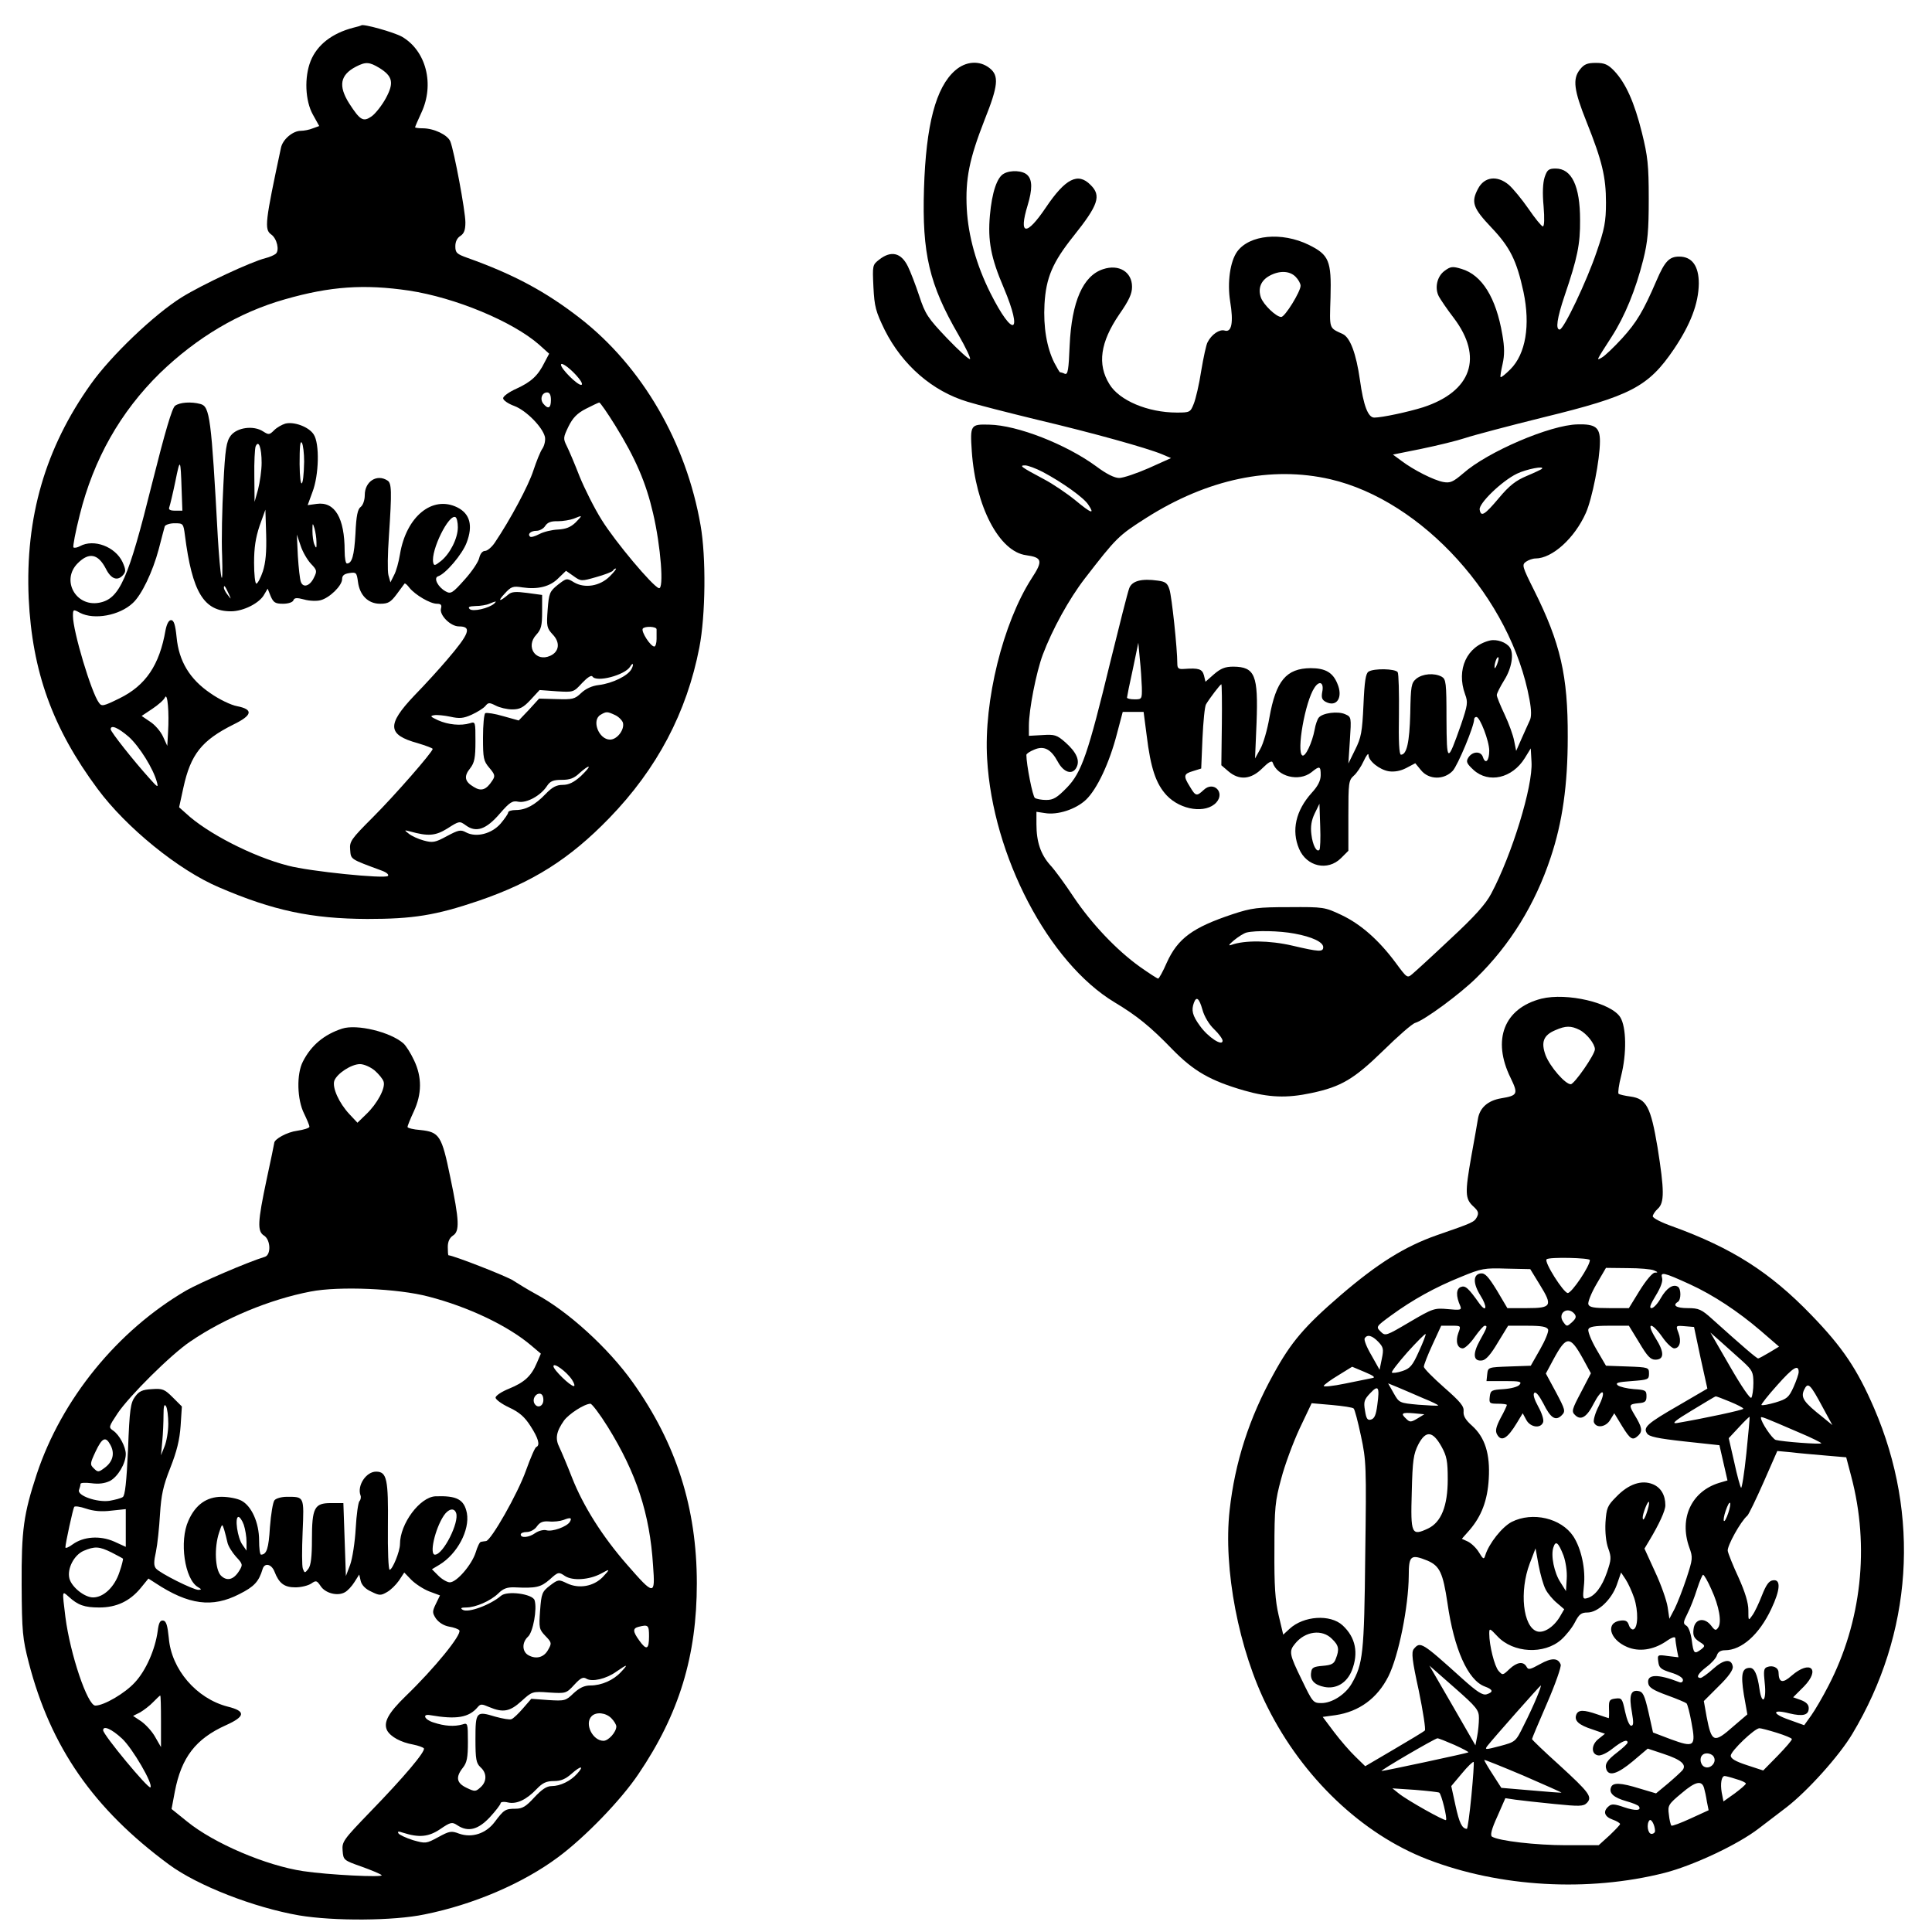
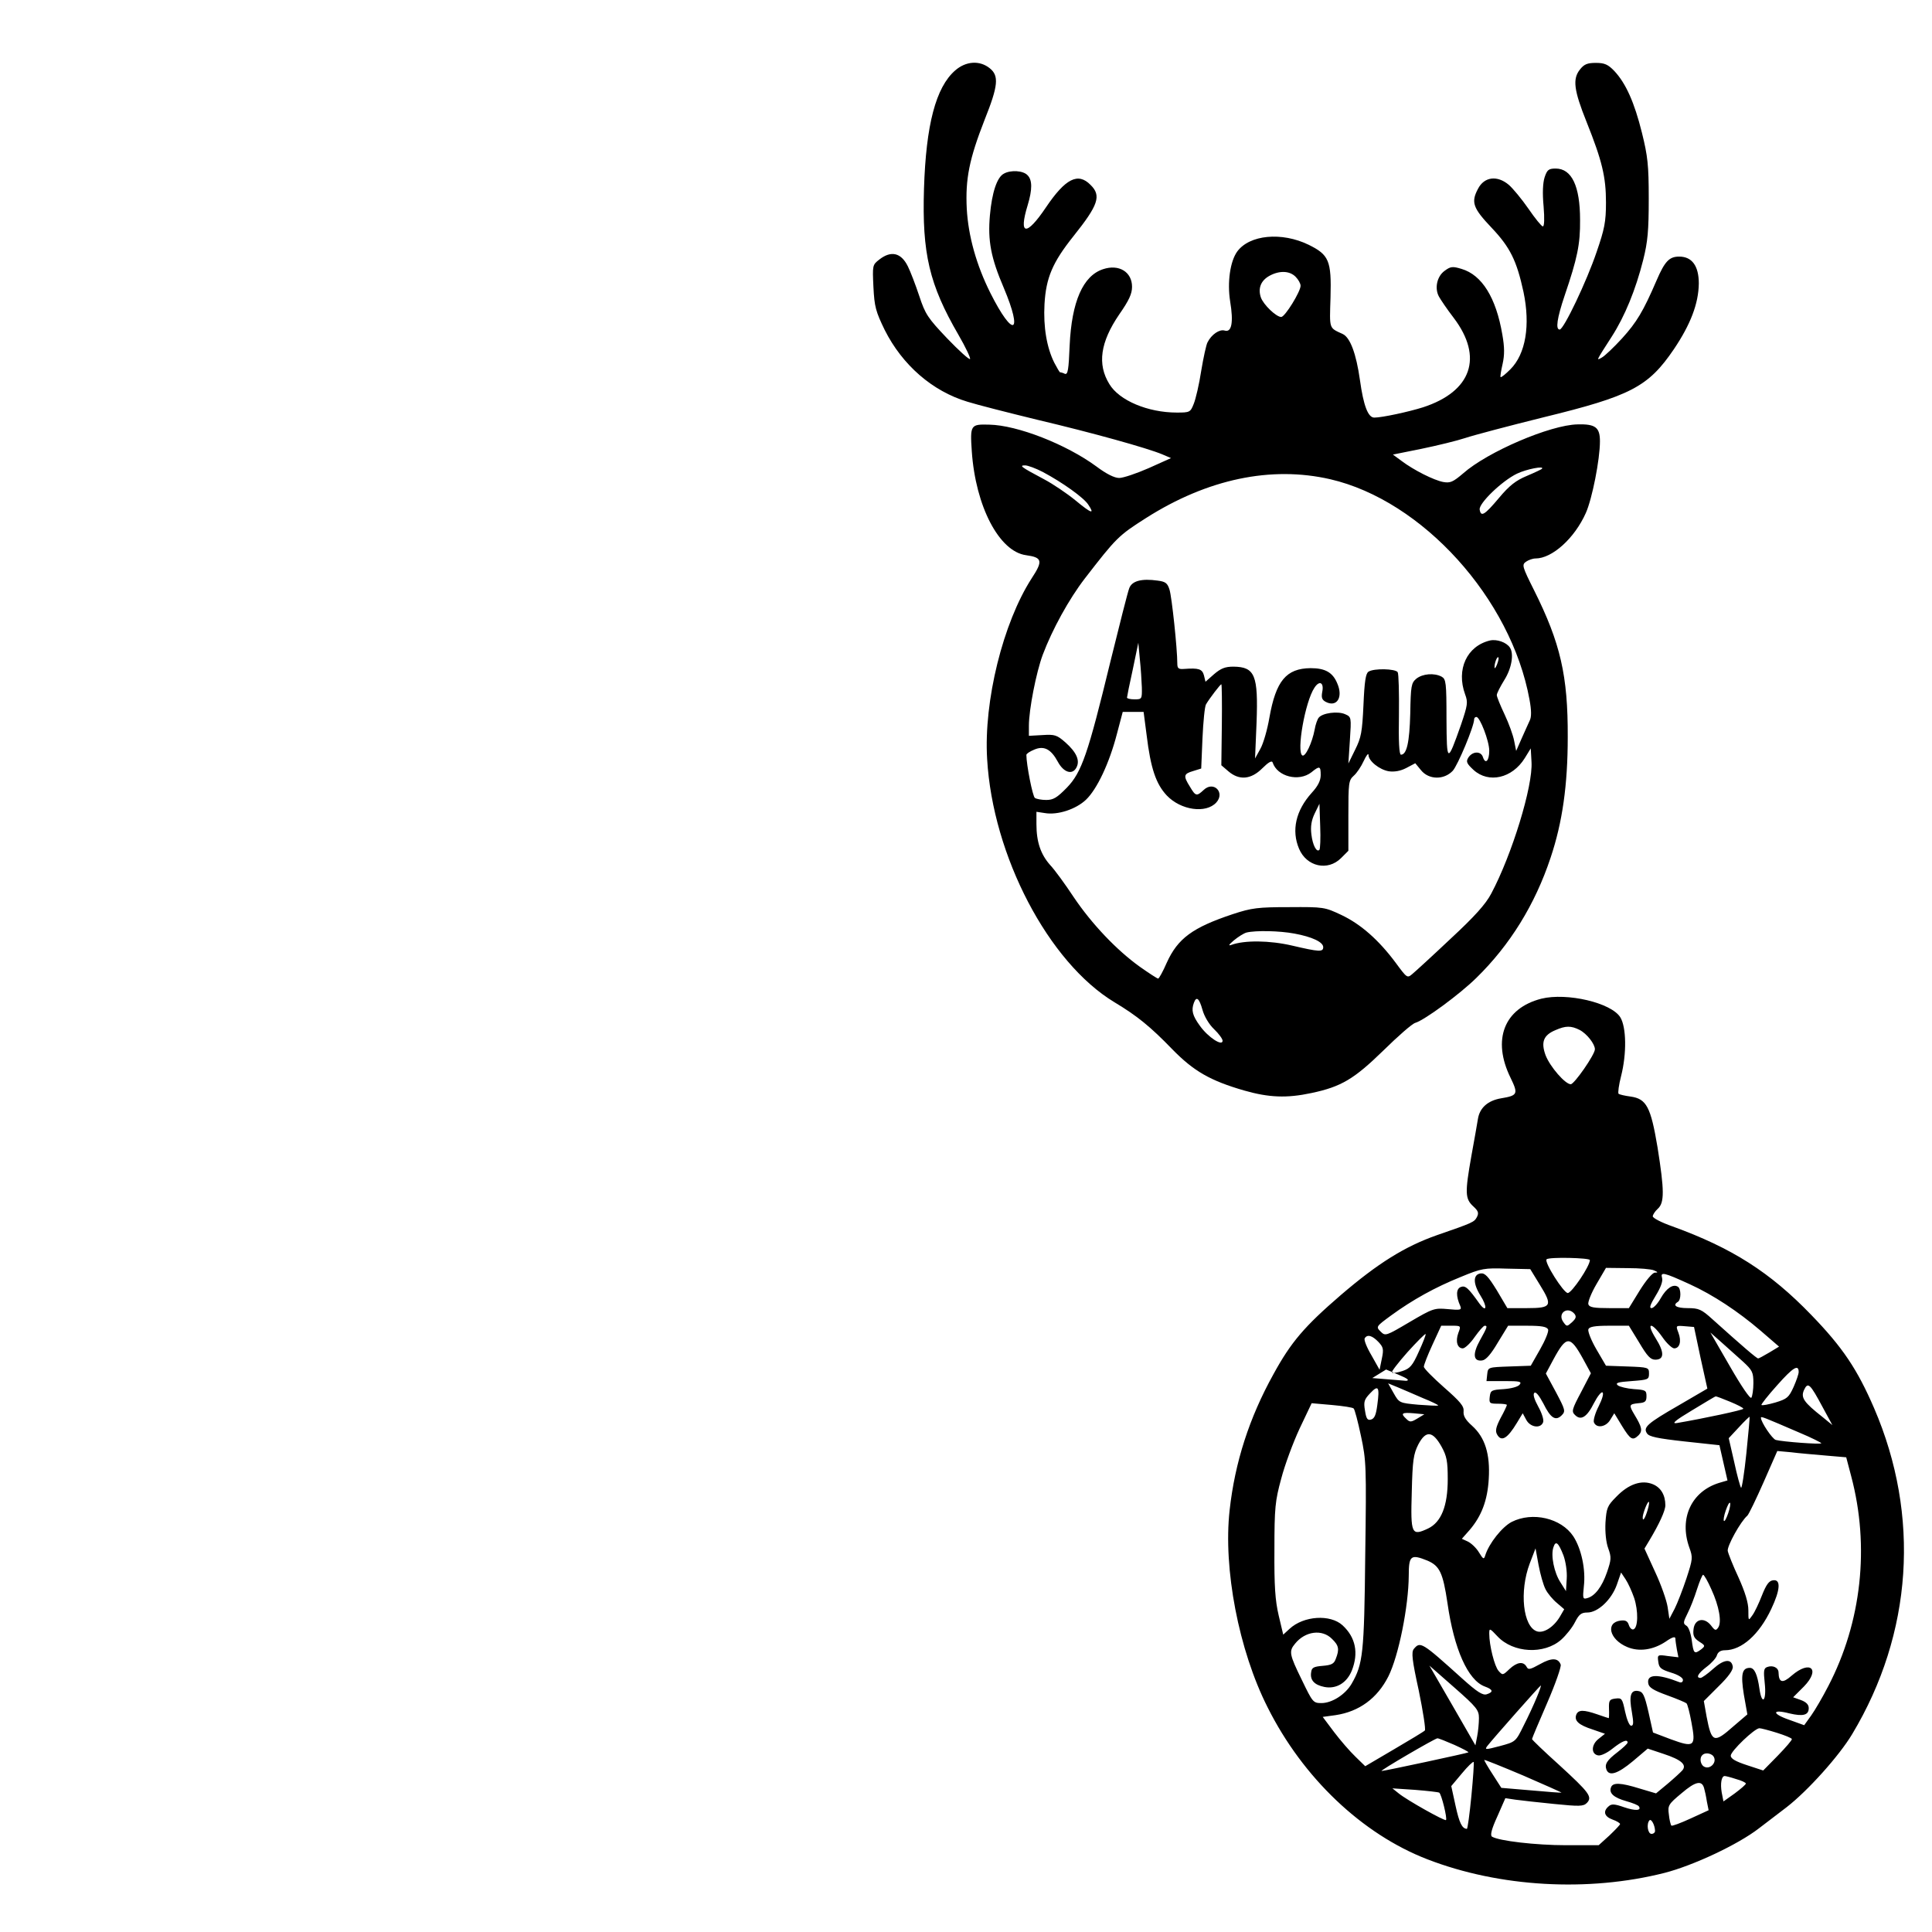
<svg xmlns="http://www.w3.org/2000/svg" version="1.0" width="203.2mm" height="203.2mm" viewBox="0 0 768 768" preserveAspectRatio="xMidYMid meet">
  <g transform="translate(0,768) scale(0.1,-0.1)" fill="#000000" stroke="none">
-     <path d="M1405 7570 c-85 -22 -144 -68 -170 -132 -26 -65 -22 -159 9 -214 l25 -45 -25 -9 c-14 -6 -36 -10 -48 -10 -32 0 -72 -34 -79 -67 -63 -295 -67 -325 -39 -345 23 -16 34 -64 18 -77 -6 -5 -24 -13 -40 -17 -57 -14 -252 -105 -334 -156 -109 -68 -281 -232 -361 -345 -181 -254 -261 -529 -247 -851 14 -292 95 -517 274 -758 114 -154 322 -323 482 -391 216 -93 368 -125 590 -126 181 0 271 14 442 72 216 74 362 166 520 329 190 196 308 420 358 678 25 129 27 360 5 485 -57 330 -232 631 -478 823 -136 106 -264 175 -449 241 -42 15 -48 20 -48 46 0 18 7 33 20 41 15 10 20 24 20 54 0 45 -45 285 -60 322 -11 26 -65 52 -110 52 -16 0 -30 2 -30 4 0 2 11 28 25 58 53 113 19 246 -77 302 -32 18 -157 53 -162 45 -1 -1 -14 -5 -31 -9z m103 -160 c53 -33 59 -59 26 -120 -15 -28 -41 -61 -56 -72 -34 -24 -46 -17 -90 51 -44 70 -36 113 27 146 39 20 53 19 93 -5z m117 -885 c185 -28 413 -123 518 -215 l40 -36 -18 -34 c-26 -53 -53 -78 -112 -105 -29 -13 -53 -30 -53 -38 0 -8 20 -22 45 -31 47 -18 111 -83 121 -122 3 -12 -1 -33 -9 -46 -9 -12 -25 -53 -37 -89 -19 -59 -91 -194 -153 -286 -12 -18 -30 -33 -39 -33 -10 0 -19 -11 -23 -28 -3 -15 -29 -54 -58 -86 -48 -54 -55 -58 -75 -47 -30 16 -50 53 -31 60 30 9 97 88 114 134 26 68 13 115 -37 140 -99 49 -203 -36 -228 -186 -5 -31 -15 -68 -24 -84 l-14 -28 -8 29 c-4 16 -3 85 2 155 12 179 11 211 -6 221 -42 27 -90 -4 -90 -58 0 -20 -7 -40 -16 -47 -12 -8 -18 -35 -21 -106 -5 -89 -14 -119 -34 -119 -5 0 -9 22 -9 50 0 131 -39 197 -111 187 l-36 -5 19 52 c26 67 29 193 5 229 -19 30 -78 52 -113 43 -13 -4 -33 -15 -44 -26 -19 -19 -22 -19 -44 -5 -38 25 -104 16 -129 -17 -17 -23 -22 -51 -29 -195 -5 -92 -8 -220 -5 -283 2 -63 1 -100 -3 -83 -4 18 -10 88 -14 155 -26 479 -32 522 -69 532 -37 10 -82 7 -101 -7 -12 -9 -39 -100 -92 -311 -94 -378 -128 -457 -210 -472 -93 -17 -152 90 -85 157 45 45 81 38 112 -22 21 -42 47 -50 69 -24 11 13 10 22 -3 51 -29 61 -114 93 -169 63 -11 -6 -22 -8 -26 -5 -3 4 8 62 25 129 55 221 161 409 319 564 146 141 313 241 496 293 181 52 316 61 493 35z m676 -349 c12 -15 16 -26 9 -26 -16 0 -80 64 -80 80 0 14 43 -19 71 -54z m-111 -86 c0 -33 -11 -38 -30 -15 -15 18 -6 45 15 45 10 0 15 -10 15 -30z m256 -102 c81 -131 122 -227 150 -348 31 -132 44 -305 23 -298 -25 8 -173 184 -227 271 -29 46 -68 124 -88 173 -19 49 -42 103 -51 121 -15 30 -14 34 7 78 17 34 34 52 69 70 25 13 49 24 53 25 4 0 33 -42 64 -92z m-1237 -143 c-2 -109 -17 -118 -18 -10 0 68 2 95 9 85 5 -8 9 -42 9 -75z m-169 -5 c0 -30 -7 -77 -14 -105 l-14 -50 -1 102 c-1 56 2 109 5 118 12 29 24 -5 24 -65z m-318 -107 l3 -83 -28 0 c-21 0 -28 4 -24 14 3 8 14 54 24 102 19 95 21 93 25 -33z m323 -324 c-9 -27 -21 -49 -26 -49 -5 0 -9 37 -9 83 0 60 6 99 22 147 l23 64 3 -98 c2 -71 -2 -112 -13 -147z m775 175 c0 -44 -31 -105 -67 -134 -24 -19 -28 -20 -31 -6 -10 48 63 196 89 180 5 -3 9 -21 9 -40z m468 19 c-20 -19 -38 -26 -70 -28 -24 -1 -57 -9 -74 -18 -17 -9 -34 -14 -37 -10 -11 10 3 23 26 23 12 0 28 9 34 19 9 14 23 20 50 19 21 0 49 5 63 10 37 15 37 15 8 -15z m-1553 -50 c29 -227 75 -303 183 -303 50 0 115 33 133 68 l13 22 12 -30 c11 -25 18 -30 49 -30 21 0 38 6 41 13 4 11 13 12 43 4 20 -6 50 -7 65 -3 36 9 86 58 86 84 0 14 8 21 29 24 27 4 29 2 34 -35 7 -54 41 -87 88 -87 32 0 42 6 66 38 15 20 29 39 31 42 2 3 11 -5 20 -17 23 -28 82 -63 109 -63 16 0 20 -5 16 -19 -7 -26 38 -71 71 -71 53 0 43 -28 -48 -134 -28 -33 -86 -97 -130 -142 -109 -115 -106 -155 14 -188 33 -10 60 -20 60 -23 0 -12 -150 -184 -238 -272 -87 -87 -93 -96 -90 -129 3 -39 -1 -36 126 -83 19 -7 29 -16 24 -21 -12 -12 -311 18 -397 41 -141 36 -323 130 -406 208 l-27 24 17 78 c29 133 73 188 199 251 76 37 80 60 14 73 -23 4 -71 27 -105 51 -83 56 -126 128 -135 223 -5 50 -11 68 -22 68 -9 0 -17 -15 -22 -40 -24 -139 -79 -220 -183 -271 -65 -32 -71 -33 -82 -17 -30 40 -103 284 -103 344 0 27 1 28 28 13 56 -29 157 -11 210 39 35 32 79 124 103 214 11 43 22 84 24 91 3 6 20 12 39 12 34 0 35 -1 41 -47z m523 -28 c1 -25 -1 -27 -8 -10 -5 11 -8 36 -8 55 0 32 1 33 8 10 4 -14 8 -38 8 -55z m-22 -86 c24 -25 25 -29 12 -55 -16 -34 -43 -42 -52 -17 -4 10 -9 56 -12 103 l-4 85 15 -44 c8 -25 27 -57 41 -72z m1188 -50 c-39 -39 -99 -49 -142 -24 -29 18 -30 17 -65 -10 -32 -26 -35 -33 -40 -99 -5 -66 -3 -73 20 -98 31 -32 26 -69 -10 -85 -58 -26 -99 37 -55 84 19 21 23 35 23 91 l0 67 -59 8 c-45 6 -62 5 -75 -6 -35 -30 -45 -29 -16 2 27 30 34 32 72 26 61 -9 110 3 143 37 l30 29 30 -21 c29 -21 31 -21 90 -4 33 9 63 21 66 25 3 5 8 9 12 9 4 0 -7 -14 -24 -31z m-1515 -69 c11 -24 11 -24 -3 -6 -9 11 -16 24 -16 30 0 12 5 7 19 -24z m1056 -39 c-21 -19 -86 -34 -98 -22 -8 8 -2 11 24 12 18 0 43 4 54 9 27 11 31 12 20 1z m645 -103 c0 -5 0 -21 0 -38 0 -16 -4 -30 -9 -30 -15 0 -53 59 -46 71 8 11 56 9 55 -3z m-100 -158 c-14 -26 -74 -56 -129 -63 -28 -3 -53 -15 -71 -32 -25 -24 -34 -26 -97 -24 l-70 2 -40 -44 -41 -43 -61 17 c-34 10 -66 15 -72 12 -5 -4 -9 -47 -9 -97 0 -82 2 -93 25 -120 23 -27 24 -33 12 -51 -24 -37 -44 -44 -74 -25 -36 21 -40 42 -14 74 17 22 21 41 21 107 0 78 0 79 -22 72 -36 -11 -87 -6 -127 12 -30 14 -33 17 -15 20 11 2 40 -1 64 -6 36 -8 52 -7 85 8 22 10 46 25 54 34 12 15 16 15 42 2 15 -8 45 -15 65 -15 30 0 44 7 73 38 l36 39 68 -5 c67 -4 67 -4 101 33 21 22 36 32 41 26 15 -25 129 5 150 39 11 19 16 10 5 -10z m-1842 -252 l-3 -53 -17 37 c-9 20 -32 47 -51 59 l-34 23 42 28 c24 16 47 36 51 46 10 20 17 -59 12 -140z m1776 70 c14 -6 28 -20 32 -30 8 -27 -22 -68 -51 -68 -45 0 -75 78 -37 99 22 13 26 13 56 -1z m-1932 -87 c42 -38 98 -127 112 -181 6 -22 2 -20 -29 15 -65 72 -155 186 -155 196 0 19 29 7 72 -30z m1796 -157 c-27 -24 -47 -34 -71 -34 -25 0 -42 -9 -68 -36 -42 -44 -79 -64 -119 -64 -16 0 -30 -4 -30 -10 0 -5 -14 -25 -30 -44 -36 -41 -97 -56 -137 -35 -22 12 -30 10 -77 -15 -46 -25 -56 -27 -92 -17 -22 6 -48 18 -59 27 -19 15 -19 15 5 9 72 -20 101 -18 149 12 47 30 48 30 73 12 41 -30 81 -16 135 47 40 46 50 52 74 47 33 -6 88 24 113 62 13 20 25 25 59 25 33 0 49 6 72 28 17 15 32 26 35 24 3 -2 -12 -19 -32 -38z" />
    <path d="M3797 7400 c-77 -67 -116 -216 -124 -470 -8 -258 21 -381 137 -581 29 -50 49 -93 46 -96 -3 -4 -44 33 -91 82 -77 81 -87 96 -111 169 -15 45 -35 97 -45 117 -27 55 -67 64 -114 27 -27 -21 -27 -23 -23 -109 4 -78 9 -97 45 -171 70 -139 189 -243 329 -285 38 -12 164 -44 279 -72 220 -52 435 -112 495 -137 l35 -15 -89 -40 c-48 -21 -101 -39 -117 -39 -19 0 -51 16 -91 46 -120 88 -314 164 -426 166 -74 2 -76 -1 -69 -106 15 -219 109 -399 216 -413 64 -9 68 -22 22 -92 -114 -177 -191 -488 -177 -718 22 -385 244 -809 506 -967 90 -54 143 -97 230 -187 85 -87 151 -125 286 -164 98 -28 169 -31 267 -10 119 25 170 56 286 169 58 57 115 107 127 110 37 11 177 114 243 179 133 130 233 291 295 478 47 140 68 289 68 479 1 244 -29 374 -134 584 -47 94 -49 101 -32 113 10 7 27 13 38 13 66 0 155 80 200 181 25 56 56 212 56 285 0 55 -18 69 -89 67 -108 -2 -358 -109 -455 -195 -40 -34 -51 -39 -79 -34 -37 7 -117 47 -166 84 l-34 25 114 23 c63 13 141 32 174 43 33 11 173 48 310 82 348 85 417 121 519 271 66 98 98 181 99 261 0 70 -27 107 -78 107 -39 0 -57 -18 -90 -95 -53 -123 -79 -166 -137 -230 -33 -36 -69 -70 -80 -76 -23 -13 -26 -18 39 83 52 81 95 186 125 305 18 72 22 116 22 243 0 134 -4 169 -27 262 -30 121 -64 197 -110 246 -25 26 -39 32 -73 32 -34 0 -47 -5 -64 -27 -29 -37 -24 -81 27 -208 62 -155 77 -219 77 -320 0 -77 -6 -106 -37 -196 -39 -116 -131 -309 -147 -309 -17 0 -11 44 20 136 50 147 62 203 61 300 0 134 -33 204 -97 204 -28 0 -34 -5 -44 -35 -7 -22 -9 -63 -4 -115 4 -49 3 -80 -3 -80 -5 0 -31 32 -57 70 -27 39 -62 81 -78 95 -46 39 -98 33 -123 -16 -28 -53 -20 -76 54 -154 74 -78 100 -131 127 -255 28 -133 9 -247 -52 -308 -19 -19 -36 -33 -39 -31 -2 2 2 26 8 52 8 36 8 66 -1 117 -25 147 -81 237 -162 261 -36 11 -44 10 -68 -8 -30 -22 -40 -69 -22 -102 6 -11 32 -50 59 -85 118 -156 71 -292 -122 -355 -57 -18 -163 -41 -194 -41 -25 0 -43 48 -57 149 -15 106 -39 169 -68 183 -56 26 -53 17 -49 146 4 146 -6 169 -87 209 -107 52 -235 40 -284 -27 -28 -39 -40 -122 -28 -198 14 -84 6 -125 -22 -116 -20 6 -52 -15 -68 -47 -5 -9 -16 -59 -25 -113 -8 -53 -22 -113 -30 -132 -13 -33 -16 -34 -67 -34 -115 0 -229 48 -268 113 -49 79 -36 167 39 277 39 56 51 82 51 110 0 59 -52 91 -115 70 -80 -26 -125 -129 -133 -303 -4 -97 -7 -117 -19 -113 -8 4 -16 6 -19 6 -2 0 -12 17 -23 38 -30 60 -44 142 -39 233 6 105 32 166 115 270 99 124 112 161 68 204 -50 51 -100 25 -177 -89 -78 -116 -110 -113 -73 8 19 63 19 101 -1 120 -17 18 -66 21 -93 6 -28 -14 -48 -76 -56 -166 -9 -101 4 -169 55 -288 78 -185 38 -202 -53 -21 -56 112 -88 227 -94 335 -6 119 10 198 71 354 54 135 58 175 20 205 -40 32 -95 28 -137 -9z m1353 -820 c11 -11 20 -27 20 -36 0 -23 -62 -124 -77 -124 -20 0 -71 49 -81 78 -12 36 0 67 35 86 39 21 79 20 103 -4z m-1005 -776 c79 -42 164 -103 181 -130 27 -40 13 -36 -51 17 -33 27 -89 65 -125 84 -92 49 -100 55 -75 55 11 0 43 -12 70 -26z m1984 12 c-2 -2 -29 -15 -60 -28 -43 -18 -69 -38 -110 -87 -58 -69 -72 -77 -77 -47 -5 24 88 114 148 143 37 18 113 33 99 19z m-841 -41 c367 -85 719 -475 792 -876 8 -43 8 -69 1 -83 -5 -12 -20 -43 -32 -71 l-22 -50 -8 40 c-4 22 -21 69 -38 105 -17 36 -31 70 -31 77 0 7 14 34 30 60 29 46 39 104 22 129 -14 21 -52 34 -79 28 -92 -22 -135 -115 -99 -214 12 -32 10 -43 -16 -120 -55 -156 -57 -155 -58 22 0 145 -2 158 -19 168 -30 16 -76 12 -101 -8 -20 -17 -22 -28 -24 -138 -3 -115 -14 -164 -37 -164 -7 0 -10 53 -8 158 1 87 -1 164 -5 170 -9 14 -95 16 -116 2 -11 -7 -16 -38 -20 -132 -5 -108 -9 -130 -33 -178 l-27 -55 6 92 c6 92 6 93 -19 104 -29 13 -90 5 -105 -14 -5 -6 -13 -28 -16 -47 -10 -53 -37 -110 -49 -103 -24 14 11 214 48 269 20 31 39 21 31 -17 -4 -22 -1 -31 14 -39 44 -23 70 18 46 73 -18 44 -48 61 -106 61 -97 -1 -138 -50 -164 -197 -8 -47 -24 -103 -36 -124 l-21 -38 6 142 c7 189 -6 222 -92 223 -33 0 -50 -7 -77 -30 l-34 -30 -6 25 c-7 26 -21 30 -78 26 -23 -2 -28 2 -28 21 0 60 -22 266 -31 294 -8 26 -16 32 -47 36 -64 9 -102 -1 -113 -30 -6 -15 -39 -146 -75 -292 -89 -367 -114 -440 -173 -501 -39 -40 -54 -49 -82 -49 -19 0 -39 4 -45 8 -9 5 -34 133 -34 171 0 5 14 14 31 21 39 17 67 2 94 -48 23 -43 58 -54 74 -23 15 28 0 61 -44 100 -34 30 -43 32 -91 29 l-54 -3 0 40 c0 64 29 212 55 282 38 101 104 221 167 303 126 163 134 171 244 241 244 155 497 208 732 154z m-749 -827 c1 -47 0 -48 -29 -48 -16 0 -30 3 -30 7 0 3 10 54 23 112 l22 106 6 -65 c4 -36 7 -86 8 -112z m1412 91 c-5 -13 -10 -19 -10 -12 -1 15 10 45 15 40 3 -2 0 -15 -5 -28z m-1094 -240 l-2 -161 28 -24 c43 -37 90 -33 135 12 24 24 38 32 41 23 18 -56 104 -78 154 -39 33 27 37 25 37 -11 0 -22 -11 -44 -36 -71 -63 -70 -81 -149 -50 -222 30 -71 114 -90 167 -37 l29 29 0 140 c0 129 1 140 21 158 12 10 30 37 40 59 10 22 19 33 19 24 0 -24 44 -59 81 -65 22 -3 46 1 69 13 l36 19 23 -28 c31 -38 91 -39 126 -2 20 22 85 177 85 205 0 5 4 9 9 9 14 0 51 -96 51 -134 0 -40 -15 -56 -25 -26 -8 26 -43 24 -59 -3 -9 -15 -5 -23 22 -48 60 -54 153 -33 203 47 l24 39 3 -54 c6 -96 -78 -369 -160 -523 -22 -42 -66 -91 -162 -180 -72 -68 -141 -131 -152 -140 -20 -17 -21 -16 -66 45 -67 90 -138 153 -216 190 -66 31 -70 32 -207 31 -125 0 -149 -3 -225 -28 -159 -53 -218 -96 -262 -193 -15 -35 -31 -63 -34 -63 -4 0 -36 21 -73 47 -92 66 -191 170 -263 277 -33 50 -75 108 -94 128 -37 42 -54 91 -54 162 l0 49 33 -5 c51 -9 124 15 164 53 44 42 93 146 123 262 l23 87 41 0 42 0 12 -92 c16 -132 37 -194 80 -240 56 -59 156 -73 197 -28 36 40 -11 87 -50 50 -28 -26 -32 -26 -55 13 -27 43 -25 51 13 62 l32 10 5 120 c3 66 9 127 14 135 14 24 57 80 61 80 2 0 3 -72 2 -161z m388 -497 c-11 -12 -27 18 -32 61 -4 31 0 56 13 83 l19 39 3 -89 c2 -49 0 -91 -3 -94z m-100 -333 c71 -13 115 -34 115 -54 0 -20 -16 -19 -123 6 -90 21 -190 22 -242 3 -14 -5 -10 1 10 18 17 14 39 28 50 31 37 9 131 7 190 -4z m-365 -303 c7 -26 26 -58 46 -77 19 -18 34 -39 34 -46 0 -24 -58 14 -90 59 -30 41 -35 62 -24 92 10 27 21 18 34 -28z" />
-     <path d="M6127 3710 c-148 -38 -197 -163 -122 -315 31 -64 28 -70 -38 -81 -53 -9 -85 -38 -92 -82 -3 -20 -15 -86 -26 -147 -26 -147 -25 -170 7 -200 21 -19 23 -27 15 -43 -11 -20 -14 -22 -159 -72 -128 -45 -235 -112 -382 -238 -145 -125 -198 -187 -268 -315 -96 -173 -153 -350 -174 -540 -26 -232 36 -557 151 -784 140 -280 376 -504 635 -604 287 -111 639 -131 943 -54 113 29 291 112 375 177 31 24 80 61 110 84 84 65 209 204 261 291 240 400 271 868 87 1295 -67 155 -125 242 -250 371 -164 170 -315 266 -552 352 -43 15 -78 33 -78 40 0 6 9 20 20 30 27 24 26 74 -1 244 -27 161 -44 193 -107 202 -23 3 -44 8 -48 11 -3 4 1 35 10 70 23 90 21 195 -3 234 -36 58 -212 99 -314 74z m152 -124 c29 -15 61 -56 61 -77 0 -21 -82 -139 -96 -139 -22 0 -82 69 -100 115 -19 52 -9 80 39 100 41 18 62 18 96 1z m41 -915 c0 -24 -72 -131 -88 -131 -17 1 -95 124 -84 134 9 10 172 6 172 -3z m-199 -98 c52 -84 47 -93 -51 -93 l-78 0 -42 71 c-34 55 -47 69 -64 67 -31 -4 -31 -40 -1 -88 28 -44 25 -71 -4 -32 -44 62 -56 73 -74 66 -19 -7 -20 -36 -2 -76 6 -15 1 -17 -49 -12 -54 5 -60 3 -152 -51 -95 -56 -97 -57 -116 -38 -19 19 -18 20 42 64 85 62 175 112 277 153 82 34 94 36 182 33 l94 -2 38 -62z m454 57 c16 -7 17 -9 3 -9 -10 -1 -35 -31 -60 -71 l-43 -70 -78 0 c-60 0 -79 3 -83 15 -3 8 11 44 32 80 l38 65 86 -1 c47 0 94 -4 105 -9z m142 -55 c94 -43 192 -108 282 -185 l73 -63 -38 -23 c-22 -13 -42 -24 -45 -24 -6 0 -63 49 -182 156 -43 39 -54 44 -98 44 -46 0 -62 11 -39 25 13 8 13 52 0 60 -19 12 -45 -5 -68 -45 -12 -22 -29 -40 -37 -40 -10 0 -5 14 17 50 19 31 29 57 25 70 -7 25 5 23 110 -25z m-458 -118 c8 -11 6 -18 -10 -33 -20 -18 -21 -18 -34 0 -26 35 16 66 44 33z m-462 -76 c-12 -33 -4 -61 18 -61 8 0 30 20 47 45 18 25 35 45 40 45 12 0 10 -6 -19 -58 -30 -54 -27 -85 9 -80 15 2 35 25 62 71 l41 67 76 0 c58 0 78 -4 83 -15 3 -8 -12 -44 -32 -79 l-37 -65 -85 -3 c-84 -3 -85 -3 -88 -30 l-3 -28 72 0 c61 0 70 -2 59 -15 -7 -8 -34 -15 -63 -17 -48 -3 -52 -5 -55 -30 -3 -26 -1 -28 32 -28 20 0 36 -2 36 -5 0 -3 -11 -27 -25 -52 -18 -35 -22 -51 -14 -65 17 -31 41 -17 79 46 l23 38 14 -26 c16 -30 57 -36 67 -10 4 9 -5 37 -19 62 -16 29 -22 49 -16 55 6 6 19 -10 36 -42 29 -59 49 -71 73 -47 16 16 14 22 -23 92 l-40 74 30 56 c52 96 66 96 118 2 l31 -57 -39 -75 c-36 -68 -39 -77 -24 -91 23 -23 47 -9 75 47 14 27 29 46 34 43 6 -4 -1 -27 -15 -55 -14 -27 -22 -56 -19 -64 10 -25 48 -19 65 10 l16 26 31 -51 c34 -55 42 -59 66 -36 16 17 13 32 -16 80 -24 40 -23 43 15 47 27 2 32 7 32 28 0 23 -4 25 -50 28 -27 2 -56 9 -64 15 -11 10 0 13 55 17 66 5 69 6 69 30 0 24 -2 25 -86 28 l-85 3 -38 65 c-21 36 -35 72 -32 80 4 10 25 14 83 14 l78 0 41 -67 c32 -54 45 -68 64 -68 36 0 37 29 1 86 -39 63 -17 66 27 4 17 -25 39 -45 47 -45 22 0 30 28 17 62 -11 29 -11 29 26 26 l36 -3 26 -123 27 -122 -113 -66 c-127 -73 -143 -88 -127 -112 8 -13 41 -20 149 -32 l139 -15 16 -70 16 -70 -34 -10 c-109 -34 -159 -140 -118 -256 15 -41 14 -46 -11 -123 -15 -45 -36 -99 -47 -121 l-21 -40 -7 47 c-4 26 -26 89 -50 140 l-42 92 18 30 c41 68 65 121 65 142 0 41 -18 71 -50 84 -44 18 -96 1 -145 -50 -36 -36 -39 -45 -43 -102 -2 -38 2 -79 11 -103 13 -36 12 -45 -5 -95 -20 -58 -48 -95 -79 -103 -17 -5 -18 -1 -13 47 8 67 -10 150 -42 199 -48 72 -162 99 -245 57 -38 -20 -90 -85 -105 -133 -5 -17 -8 -16 -25 12 -10 17 -30 36 -44 43 l-24 11 31 35 c47 55 71 117 76 203 6 99 -15 165 -66 211 -27 24 -36 40 -34 58 2 20 -13 38 -78 95 -44 39 -80 75 -80 82 0 7 15 46 34 87 l35 76 40 0 c39 0 39 0 28 -29z m-157 -74 c-25 -56 -35 -67 -65 -77 -20 -7 -39 -9 -42 -6 -3 3 25 39 62 81 37 41 70 74 72 72 2 -2 -10 -33 -27 -70z m1288 -39 c38 -35 42 -43 42 -86 0 -26 -4 -52 -8 -58 -4 -7 -39 44 -85 124 l-78 135 43 -38 c24 -21 62 -56 86 -77z m-1449 78 c20 -21 22 -29 14 -67 l-9 -44 -32 57 c-19 32 -31 62 -27 68 10 17 30 11 54 -14z m-24 -144 c-11 -2 -60 -12 -108 -22 -48 -10 -87 -14 -85 -9 2 5 28 24 58 42 l55 34 50 -21 c36 -15 44 -22 30 -24z m1695 24 c0 -8 -9 -34 -20 -59 -19 -42 -26 -48 -72 -62 -28 -8 -53 -13 -56 -10 -2 2 26 38 63 79 63 71 85 84 85 52z m-1493 -104 c35 -14 61 -27 60 -29 -2 -2 -38 0 -79 3 -75 7 -76 7 -98 46 l-22 39 39 -16 c21 -9 66 -28 100 -43z m1589 -37 l38 -70 -39 32 c-75 59 -87 77 -74 107 16 34 24 26 75 -69z m-1771 10 c-5 -39 -11 -54 -25 -58 -14 -4 -19 3 -24 36 -6 35 -3 44 21 69 32 34 38 26 28 -47z m1402 13 c29 -12 53 -24 53 -28 0 -5 -154 -38 -265 -57 -22 -3 -5 11 60 50 50 30 92 56 95 56 2 1 28 -9 57 -21z m-1496 -27 c4 -3 17 -52 29 -109 21 -98 22 -119 17 -475 -4 -391 -9 -432 -54 -510 -25 -43 -78 -77 -120 -77 -33 0 -35 3 -78 92 -50 102 -52 114 -27 144 40 50 108 59 147 19 27 -26 30 -41 15 -79 -7 -20 -17 -25 -52 -28 -36 -3 -44 -7 -46 -26 -5 -31 13 -50 53 -58 47 -9 89 16 109 66 27 69 15 131 -37 179 -49 45 -155 38 -211 -14 l-25 -23 -18 76 c-14 60 -18 117 -17 262 0 167 3 194 27 282 14 54 47 143 73 199 l48 101 80 -7 c45 -4 84 -10 87 -14z m253 -40 c-25 -15 -30 -15 -44 -1 -24 22 -17 26 30 22 l42 -4 -28 -17z m1308 -139 c-8 -78 -18 -140 -21 -136 -3 3 -16 49 -27 101 l-22 96 41 44 c22 24 41 42 42 41 1 -2 -5 -67 -13 -146z m211 83 c48 -20 87 -40 87 -42 0 -6 -155 6 -181 13 -14 4 -59 71 -59 88 0 7 9 3 153 -59z m-1423 -55 c21 -38 25 -58 25 -130 0 -107 -26 -171 -78 -196 -66 -31 -70 -23 -65 144 3 128 7 152 26 190 30 57 57 54 92 -8z m1527 -36 l82 -7 20 -76 c74 -279 41 -579 -91 -833 -22 -43 -53 -96 -68 -117 l-28 -39 -61 22 c-69 24 -67 43 2 25 55 -13 77 -7 77 21 0 14 -10 24 -31 32 l-31 11 43 43 c67 69 25 107 -49 43 -36 -32 -51 -28 -52 12 0 20 -23 31 -46 22 -13 -5 -14 -16 -9 -63 8 -72 -11 -92 -21 -23 -8 57 -20 83 -38 83 -31 0 -37 -25 -24 -106 l14 -79 -55 -47 c-78 -69 -87 -66 -107 38 l-11 62 59 59 c39 38 58 65 56 78 -5 33 -36 29 -78 -9 -22 -20 -45 -36 -50 -36 -20 0 -10 18 24 44 19 14 38 35 41 46 4 13 15 20 32 20 66 0 136 62 184 164 36 76 39 119 7 114 -16 -2 -27 -17 -44 -60 -12 -31 -29 -67 -38 -79 -16 -23 -16 -23 -16 20 0 30 -13 72 -39 130 -22 47 -41 95 -43 106 -3 19 51 117 78 140 6 6 35 66 65 134 l54 123 55 -5 c30 -4 92 -9 137 -13z m-707 -215 c-10 -34 -20 -50 -20 -31 0 14 18 62 24 62 3 0 1 -14 -4 -31z m320 -14 c-7 -20 -14 -34 -17 -31 -3 2 0 21 7 41 7 20 14 34 17 31 3 -2 0 -21 -7 -41z m-655 -168 c9 -25 15 -64 13 -93 l-3 -49 -22 35 c-25 38 -39 107 -28 139 9 29 20 19 40 -32z m-71 -135 c8 -16 29 -41 45 -54 l29 -25 -18 -31 c-25 -41 -64 -65 -90 -57 -56 18 -71 159 -29 270 l23 60 12 -66 c7 -37 19 -80 28 -97z m-469 114 c48 -21 61 -48 79 -169 26 -182 81 -306 148 -331 33 -12 36 -22 8 -31 -16 -5 -38 9 -97 62 -162 146 -167 149 -193 118 -10 -13 -7 -43 20 -166 17 -83 28 -154 24 -158 -5 -5 -60 -38 -123 -75 l-114 -67 -39 38 c-22 21 -60 65 -85 98 l-45 60 51 7 c94 14 166 67 210 154 41 82 80 278 81 400 0 81 8 87 75 60z m821 -148 c17 -52 16 -119 -3 -125 -6 -2 -14 5 -18 17 -5 16 -13 20 -32 18 -62 -7 -46 -75 25 -105 47 -20 103 -12 153 21 27 19 39 22 39 12 0 -7 3 -27 6 -44 l6 -30 -42 5 c-41 6 -42 5 -38 -23 3 -24 10 -30 51 -43 27 -8 47 -20 47 -29 0 -8 -6 -12 -14 -9 -87 34 -130 32 -124 -4 2 -17 20 -28 75 -48 39 -14 74 -29 77 -32 4 -3 13 -38 20 -77 18 -95 11 -100 -82 -66 l-71 27 -18 81 c-16 69 -22 81 -41 84 -30 5 -37 -19 -25 -84 7 -42 7 -54 -3 -54 -7 0 -17 24 -24 56 -11 52 -13 55 -38 52 -24 -3 -27 -7 -26 -40 1 -21 0 -38 -1 -38 -1 0 -22 7 -45 15 -55 19 -76 19 -84 -1 -9 -24 9 -41 65 -59 l49 -17 -25 -20 c-30 -23 -31 -61 -2 -66 11 -2 36 10 57 27 38 30 60 39 60 24 -1 -5 -18 -21 -40 -38 -43 -33 -52 -48 -44 -70 11 -27 45 -16 105 34 l59 50 63 -21 c70 -23 93 -43 75 -65 -6 -7 -32 -31 -58 -53 l-47 -39 -64 19 c-77 24 -108 25 -115 5 -9 -23 11 -41 61 -55 25 -7 48 -16 50 -21 11 -17 -15 -18 -59 -3 -37 13 -50 14 -61 4 -24 -20 -18 -41 15 -53 17 -6 30 -14 30 -18 0 -3 -19 -23 -42 -45 l-43 -39 -130 0 c-119 0 -266 17 -294 34 -8 5 -2 30 21 80 l32 73 40 -6 c23 -3 92 -11 154 -17 100 -10 116 -10 130 4 23 24 10 41 -110 151 -60 54 -108 100 -108 103 0 3 27 67 60 143 33 76 57 145 54 153 -10 27 -36 28 -82 2 -40 -22 -47 -24 -54 -10 -13 22 -38 18 -68 -10 -26 -25 -27 -25 -43 -7 -16 18 -37 101 -37 148 0 23 2 22 33 -11 62 -66 185 -73 253 -13 19 17 44 48 55 70 16 31 25 38 49 38 42 0 96 51 117 110 l17 49 18 -27 c10 -15 25 -48 34 -74z m307 34 c31 -67 42 -131 27 -152 -9 -13 -13 -12 -28 8 -27 35 -66 27 -70 -15 -3 -25 2 -35 23 -49 24 -15 24 -17 8 -30 -28 -21 -31 -18 -38 36 -4 28 -13 54 -22 58 -13 8 -12 14 5 48 11 21 28 65 38 97 10 31 21 57 24 57 4 0 19 -26 33 -58z m-924 -512 c0 -19 -3 -52 -7 -72 l-7 -36 -91 158 -92 159 99 -87 c90 -79 98 -90 98 -122z m230 83 c-11 -27 -34 -77 -52 -112 -32 -65 -32 -65 -95 -82 -57 -15 -61 -15 -50 0 25 32 210 241 213 241 2 0 -5 -21 -16 -47z m954 -141 c32 -10 59 -21 60 -25 1 -4 -24 -33 -56 -66 l-58 -59 -64 21 c-46 15 -65 26 -65 38 0 18 95 109 114 109 6 0 37 -8 69 -18z m-1282 -48 c33 -15 58 -28 56 -30 -3 -3 -334 -74 -345 -74 -10 0 211 129 222 130 5 0 35 -12 67 -26z m1033 -51 c9 -21 -16 -46 -37 -37 -17 6 -23 35 -10 47 12 13 41 7 47 -10z m-607 -139 c-1 -1 -55 3 -121 9 l-118 10 -34 53 c-19 29 -34 55 -34 58 0 2 70 -26 155 -62 85 -37 153 -67 152 -68z m-358 -13 c-7 -72 -15 -131 -18 -131 -19 1 -30 23 -45 92 l-17 78 42 50 c23 28 44 48 47 46 2 -3 -2 -63 -9 -135z m1052 67 c22 -6 39 -14 39 -18 0 -4 -20 -21 -44 -39 l-45 -32 -7 36 c-6 35 -1 65 12 65 4 0 24 -5 45 -12z m-127 -36 c3 -10 8 -33 11 -53 l7 -35 -72 -33 c-39 -18 -74 -31 -76 -28 -3 3 -8 23 -10 44 -5 36 -2 41 51 85 55 47 80 52 89 20z m-1053 -18 c9 -5 33 -104 27 -109 -5 -5 -155 79 -188 106 l-25 20 90 -6 c50 -4 93 -9 96 -11z m858 -151 c1 -7 -6 -13 -14 -13 -15 0 -21 40 -8 54 7 7 21 -18 22 -41z" />
-     <path d="M1360 3591 c-71 -23 -123 -66 -156 -131 -26 -50 -23 -152 5 -207 11 -23 21 -46 21 -52 0 -5 -22 -12 -49 -16 -39 -5 -91 -33 -91 -49 0 -1 -13 -67 -30 -144 -36 -170 -38 -207 -10 -224 26 -17 28 -76 3 -84 -69 -21 -259 -103 -313 -134 -274 -160 -495 -432 -594 -730 -52 -159 -61 -220 -60 -440 1 -188 4 -214 28 -308 87 -337 258 -583 558 -804 114 -84 338 -171 517 -202 137 -23 376 -22 499 4 194 39 390 123 530 227 108 80 251 228 320 331 162 239 232 470 232 758 0 300 -82 556 -254 798 -98 138 -259 284 -386 352 -33 18 -72 42 -89 53 -22 16 -240 101 -258 101 -2 0 -3 15 -3 33 0 21 7 36 20 45 28 17 26 60 -10 232 -34 166 -43 180 -119 188 -28 2 -51 8 -51 12 0 5 11 32 25 62 32 69 33 136 1 203 -13 28 -32 58 -42 67 -52 46 -186 78 -244 59z m129 -166 c16 -14 33 -34 36 -45 8 -25 -25 -87 -69 -129 l-35 -34 -32 34 c-42 45 -69 106 -60 133 11 29 68 66 102 66 15 0 41 -11 58 -25z m214 -899 c159 -41 316 -116 408 -194 l39 -33 -16 -37 c-22 -52 -49 -77 -110 -102 -30 -12 -54 -28 -54 -36 0 -7 24 -25 54 -39 41 -19 62 -38 85 -74 31 -48 39 -76 23 -83 -5 -1 -23 -43 -41 -93 -33 -93 -139 -279 -159 -281 -7 -1 -16 -2 -20 -3 -5 0 -14 -19 -21 -42 -15 -48 -75 -119 -103 -119 -10 0 -31 12 -45 26 l-26 26 30 18 c71 43 121 138 109 205 -11 55 -40 70 -125 67 -62 -3 -141 -109 -141 -190 0 -29 -30 -102 -41 -102 -5 0 -8 76 -7 173 2 187 -4 217 -47 217 -40 0 -76 -56 -62 -94 3 -7 1 -18 -4 -23 -5 -5 -12 -54 -15 -109 -3 -54 -13 -119 -22 -144 l-17 -45 -5 145 -5 145 -50 0 c-65 0 -75 -18 -75 -146 0 -67 -4 -101 -14 -115 -14 -18 -15 -18 -22 0 -4 10 -4 76 -1 146 6 143 7 140 -63 140 -20 0 -43 -6 -49 -14 -6 -7 -14 -55 -18 -107 -5 -85 -13 -108 -35 -109 -5 0 -8 26 -8 57 0 70 -30 137 -71 158 -15 8 -50 15 -78 15 -59 0 -104 -31 -132 -95 -37 -81 -15 -233 38 -264 15 -9 15 -10 2 -11 -21 0 -153 66 -169 85 -9 11 -9 27 0 67 6 29 13 96 16 148 5 77 12 112 41 185 26 66 37 111 41 167 l5 77 -36 36 c-33 33 -41 36 -83 33 -38 -2 -51 -8 -67 -30 -18 -24 -22 -50 -28 -209 -6 -131 -12 -185 -21 -190 -7 -5 -31 -11 -53 -15 -50 -7 -129 21 -121 43 3 8 6 19 6 24 0 5 19 6 43 3 30 -4 53 -1 74 9 32 17 63 70 63 107 0 28 -25 76 -50 93 -19 13 -18 15 17 68 46 69 213 235 289 286 136 93 317 168 479 199 113 22 347 12 468 -20z m571 -331 c9 -14 12 -25 7 -25 -14 0 -81 65 -81 79 0 17 53 -22 74 -54z m-114 -80 c0 -25 -23 -35 -35 -15 -10 16 2 40 20 40 9 0 15 -9 15 -25z m-1491 -95 c0 -30 -7 -71 -15 -90 l-14 -35 5 55 c3 30 5 78 5 105 0 36 3 46 10 35 5 -8 9 -40 9 -70z m1747 -12 c114 -184 167 -345 180 -551 9 -121 5 -121 -104 4 -97 111 -173 231 -218 345 -19 49 -42 103 -50 120 -18 35 -13 63 18 107 19 26 80 66 105 67 6 0 38 -42 69 -92z m-1977 -72 c18 -33 10 -66 -22 -90 -25 -19 -28 -19 -44 -3 -16 15 -15 20 7 67 26 55 40 62 59 26z m4 -261 l57 6 0 -75 0 -75 -46 21 c-57 25 -122 20 -165 -11 -16 -12 -29 -17 -29 -12 0 16 30 153 35 161 3 4 24 1 47 -7 30 -10 61 -13 101 -8z m1370 -9 c14 -36 -51 -166 -84 -166 -23 0 0 102 35 155 18 27 41 33 49 11z m-844 -47 c6 -18 11 -48 11 -68 l0 -35 -16 23 c-20 27 -32 111 -16 111 5 0 15 -14 21 -31z m1296 11 c-12 -19 -70 -40 -93 -33 -11 3 -31 -2 -44 -11 -25 -18 -58 -21 -58 -6 0 6 11 10 24 10 14 0 32 10 40 22 12 17 24 22 49 20 18 -2 43 1 57 6 28 11 35 9 25 -8z m-1361 -81 c3 -15 19 -40 34 -57 27 -29 28 -32 13 -56 -22 -36 -49 -43 -73 -19 -23 24 -27 111 -7 171 12 36 12 36 20 12 4 -14 10 -37 13 -51z m-461 -40 c23 -12 44 -23 46 -25 1 -1 -4 -25 -14 -53 -19 -59 -63 -101 -105 -101 -34 0 -85 41 -94 75 -10 39 18 93 56 110 45 19 62 18 111 -6z m648 -76 c18 -47 39 -63 83 -63 23 0 51 7 63 15 19 13 22 13 37 -9 18 -29 67 -42 96 -26 12 6 29 25 39 41 l19 30 6 -26 c4 -16 19 -32 42 -42 32 -16 38 -16 62 -2 15 8 36 29 48 46 l21 32 28 -29 c16 -16 48 -37 71 -46 l43 -16 -16 -33 c-15 -31 -15 -36 0 -59 11 -15 30 -28 52 -32 19 -3 38 -10 41 -15 10 -17 -99 -151 -213 -261 -70 -68 -90 -105 -74 -137 14 -25 54 -47 104 -56 20 -4 39 -11 42 -15 7 -12 -79 -114 -213 -252 -108 -112 -113 -119 -110 -155 3 -37 4 -38 75 -63 39 -14 75 -29 80 -34 10 -10 -213 1 -312 16 -147 22 -354 110 -461 197 l-62 50 13 69 c26 136 83 210 203 264 78 35 80 56 7 74 -124 32 -224 148 -234 273 -5 49 -10 67 -22 69 -12 2 -18 -8 -22 -41 -10 -74 -47 -158 -91 -205 -39 -43 -123 -92 -157 -92 -31 0 -100 204 -119 352 -13 107 -14 105 13 81 37 -34 63 -43 122 -43 68 0 121 25 164 77 l31 38 28 -18 c132 -87 226 -99 333 -44 60 30 78 50 93 100 8 26 35 20 47 -10z m1305 -22 c-36 -37 -94 -48 -142 -25 -33 16 -35 16 -68 -9 -31 -24 -34 -31 -39 -99 -5 -69 -4 -75 21 -101 25 -26 26 -29 11 -55 -16 -30 -47 -39 -78 -22 -26 14 -27 51 -2 74 20 18 37 111 26 145 -8 25 -110 39 -134 17 -42 -36 -131 -69 -152 -55 -10 6 -6 9 14 9 38 0 97 26 128 56 20 20 36 25 65 24 85 -4 103 0 139 31 34 31 36 31 61 14 31 -20 96 -15 142 9 38 21 39 20 8 -13z m184 -236 c0 -52 -10 -57 -39 -16 -26 36 -26 48 -3 54 39 10 42 7 42 -38z m-111 -141 c-30 -33 -78 -54 -122 -54 -24 0 -43 -9 -67 -31 -31 -30 -35 -31 -100 -27 l-68 5 -33 -38 c-18 -21 -39 -41 -46 -43 -7 -3 -35 2 -64 10 -76 23 -79 20 -79 -89 0 -81 3 -96 20 -112 26 -23 26 -57 0 -80 -19 -17 -22 -18 -55 -2 -40 19 -45 42 -15 80 16 20 20 40 20 102 0 76 -1 77 -22 70 -32 -9 -70 -7 -115 8 -36 11 -46 35 -13 29 104 -18 154 -10 189 32 11 13 16 13 46 0 55 -23 82 -18 128 24 42 38 43 39 110 34 66 -4 68 -4 100 31 25 27 35 32 48 24 22 -14 79 -1 119 28 45 31 49 31 19 -1z m-1829 -196 l0 -103 -23 40 c-12 22 -37 49 -55 62 l-33 22 28 14 c15 9 39 27 52 41 14 14 26 26 28 26 2 0 3 -46 3 -102z m1790 12 c11 -11 20 -26 20 -33 0 -22 -31 -57 -51 -57 -43 0 -77 68 -47 98 18 18 56 14 78 -8z m-1945 -81 c42 -39 125 -182 113 -194 -8 -8 -188 209 -188 227 0 20 34 5 75 -33z m1809 -140 c-26 -29 -67 -49 -101 -49 -20 0 -39 -13 -69 -45 -33 -36 -47 -45 -75 -45 -40 0 -46 -4 -82 -52 -35 -47 -91 -65 -142 -47 -31 12 -39 10 -83 -14 -48 -26 -50 -26 -100 -12 -28 9 -54 21 -58 27 -5 8 0 9 17 3 65 -21 103 -17 149 14 41 28 47 29 67 16 43 -29 83 -19 130 31 24 26 43 51 43 56 0 5 13 7 29 3 35 -8 74 11 115 54 23 24 38 31 68 31 28 0 46 8 70 29 37 33 52 33 22 0z" />
+     <path d="M6127 3710 c-148 -38 -197 -163 -122 -315 31 -64 28 -70 -38 -81 -53 -9 -85 -38 -92 -82 -3 -20 -15 -86 -26 -147 -26 -147 -25 -170 7 -200 21 -19 23 -27 15 -43 -11 -20 -14 -22 -159 -72 -128 -45 -235 -112 -382 -238 -145 -125 -198 -187 -268 -315 -96 -173 -153 -350 -174 -540 -26 -232 36 -557 151 -784 140 -280 376 -504 635 -604 287 -111 639 -131 943 -54 113 29 291 112 375 177 31 24 80 61 110 84 84 65 209 204 261 291 240 400 271 868 87 1295 -67 155 -125 242 -250 371 -164 170 -315 266 -552 352 -43 15 -78 33 -78 40 0 6 9 20 20 30 27 24 26 74 -1 244 -27 161 -44 193 -107 202 -23 3 -44 8 -48 11 -3 4 1 35 10 70 23 90 21 195 -3 234 -36 58 -212 99 -314 74z m152 -124 c29 -15 61 -56 61 -77 0 -21 -82 -139 -96 -139 -22 0 -82 69 -100 115 -19 52 -9 80 39 100 41 18 62 18 96 1z m41 -915 c0 -24 -72 -131 -88 -131 -17 1 -95 124 -84 134 9 10 172 6 172 -3z m-199 -98 c52 -84 47 -93 -51 -93 l-78 0 -42 71 c-34 55 -47 69 -64 67 -31 -4 -31 -40 -1 -88 28 -44 25 -71 -4 -32 -44 62 -56 73 -74 66 -19 -7 -20 -36 -2 -76 6 -15 1 -17 -49 -12 -54 5 -60 3 -152 -51 -95 -56 -97 -57 -116 -38 -19 19 -18 20 42 64 85 62 175 112 277 153 82 34 94 36 182 33 l94 -2 38 -62z m454 57 c16 -7 17 -9 3 -9 -10 -1 -35 -31 -60 -71 l-43 -70 -78 0 c-60 0 -79 3 -83 15 -3 8 11 44 32 80 l38 65 86 -1 c47 0 94 -4 105 -9z m142 -55 c94 -43 192 -108 282 -185 l73 -63 -38 -23 c-22 -13 -42 -24 -45 -24 -6 0 -63 49 -182 156 -43 39 -54 44 -98 44 -46 0 -62 11 -39 25 13 8 13 52 0 60 -19 12 -45 -5 -68 -45 -12 -22 -29 -40 -37 -40 -10 0 -5 14 17 50 19 31 29 57 25 70 -7 25 5 23 110 -25z m-458 -118 c8 -11 6 -18 -10 -33 -20 -18 -21 -18 -34 0 -26 35 16 66 44 33z m-462 -76 c-12 -33 -4 -61 18 -61 8 0 30 20 47 45 18 25 35 45 40 45 12 0 10 -6 -19 -58 -30 -54 -27 -85 9 -80 15 2 35 25 62 71 l41 67 76 0 c58 0 78 -4 83 -15 3 -8 -12 -44 -32 -79 l-37 -65 -85 -3 c-84 -3 -85 -3 -88 -30 l-3 -28 72 0 c61 0 70 -2 59 -15 -7 -8 -34 -15 -63 -17 -48 -3 -52 -5 -55 -30 -3 -26 -1 -28 32 -28 20 0 36 -2 36 -5 0 -3 -11 -27 -25 -52 -18 -35 -22 -51 -14 -65 17 -31 41 -17 79 46 l23 38 14 -26 c16 -30 57 -36 67 -10 4 9 -5 37 -19 62 -16 29 -22 49 -16 55 6 6 19 -10 36 -42 29 -59 49 -71 73 -47 16 16 14 22 -23 92 l-40 74 30 56 c52 96 66 96 118 2 l31 -57 -39 -75 c-36 -68 -39 -77 -24 -91 23 -23 47 -9 75 47 14 27 29 46 34 43 6 -4 -1 -27 -15 -55 -14 -27 -22 -56 -19 -64 10 -25 48 -19 65 10 l16 26 31 -51 c34 -55 42 -59 66 -36 16 17 13 32 -16 80 -24 40 -23 43 15 47 27 2 32 7 32 28 0 23 -4 25 -50 28 -27 2 -56 9 -64 15 -11 10 0 13 55 17 66 5 69 6 69 30 0 24 -2 25 -86 28 l-85 3 -38 65 c-21 36 -35 72 -32 80 4 10 25 14 83 14 l78 0 41 -67 c32 -54 45 -68 64 -68 36 0 37 29 1 86 -39 63 -17 66 27 4 17 -25 39 -45 47 -45 22 0 30 28 17 62 -11 29 -11 29 26 26 l36 -3 26 -123 27 -122 -113 -66 c-127 -73 -143 -88 -127 -112 8 -13 41 -20 149 -32 l139 -15 16 -70 16 -70 -34 -10 c-109 -34 -159 -140 -118 -256 15 -41 14 -46 -11 -123 -15 -45 -36 -99 -47 -121 l-21 -40 -7 47 c-4 26 -26 89 -50 140 l-42 92 18 30 c41 68 65 121 65 142 0 41 -18 71 -50 84 -44 18 -96 1 -145 -50 -36 -36 -39 -45 -43 -102 -2 -38 2 -79 11 -103 13 -36 12 -45 -5 -95 -20 -58 -48 -95 -79 -103 -17 -5 -18 -1 -13 47 8 67 -10 150 -42 199 -48 72 -162 99 -245 57 -38 -20 -90 -85 -105 -133 -5 -17 -8 -16 -25 12 -10 17 -30 36 -44 43 l-24 11 31 35 c47 55 71 117 76 203 6 99 -15 165 -66 211 -27 24 -36 40 -34 58 2 20 -13 38 -78 95 -44 39 -80 75 -80 82 0 7 15 46 34 87 l35 76 40 0 c39 0 39 0 28 -29z m-157 -74 c-25 -56 -35 -67 -65 -77 -20 -7 -39 -9 -42 -6 -3 3 25 39 62 81 37 41 70 74 72 72 2 -2 -10 -33 -27 -70z m1288 -39 c38 -35 42 -43 42 -86 0 -26 -4 -52 -8 -58 -4 -7 -39 44 -85 124 l-78 135 43 -38 c24 -21 62 -56 86 -77z m-1449 78 c20 -21 22 -29 14 -67 l-9 -44 -32 57 c-19 32 -31 62 -27 68 10 17 30 11 54 -14z m-24 -144 l55 34 50 -21 c36 -15 44 -22 30 -24z m1695 24 c0 -8 -9 -34 -20 -59 -19 -42 -26 -48 -72 -62 -28 -8 -53 -13 -56 -10 -2 2 26 38 63 79 63 71 85 84 85 52z m-1493 -104 c35 -14 61 -27 60 -29 -2 -2 -38 0 -79 3 -75 7 -76 7 -98 46 l-22 39 39 -16 c21 -9 66 -28 100 -43z m1589 -37 l38 -70 -39 32 c-75 59 -87 77 -74 107 16 34 24 26 75 -69z m-1771 10 c-5 -39 -11 -54 -25 -58 -14 -4 -19 3 -24 36 -6 35 -3 44 21 69 32 34 38 26 28 -47z m1402 13 c29 -12 53 -24 53 -28 0 -5 -154 -38 -265 -57 -22 -3 -5 11 60 50 50 30 92 56 95 56 2 1 28 -9 57 -21z m-1496 -27 c4 -3 17 -52 29 -109 21 -98 22 -119 17 -475 -4 -391 -9 -432 -54 -510 -25 -43 -78 -77 -120 -77 -33 0 -35 3 -78 92 -50 102 -52 114 -27 144 40 50 108 59 147 19 27 -26 30 -41 15 -79 -7 -20 -17 -25 -52 -28 -36 -3 -44 -7 -46 -26 -5 -31 13 -50 53 -58 47 -9 89 16 109 66 27 69 15 131 -37 179 -49 45 -155 38 -211 -14 l-25 -23 -18 76 c-14 60 -18 117 -17 262 0 167 3 194 27 282 14 54 47 143 73 199 l48 101 80 -7 c45 -4 84 -10 87 -14z m253 -40 c-25 -15 -30 -15 -44 -1 -24 22 -17 26 30 22 l42 -4 -28 -17z m1308 -139 c-8 -78 -18 -140 -21 -136 -3 3 -16 49 -27 101 l-22 96 41 44 c22 24 41 42 42 41 1 -2 -5 -67 -13 -146z m211 83 c48 -20 87 -40 87 -42 0 -6 -155 6 -181 13 -14 4 -59 71 -59 88 0 7 9 3 153 -59z m-1423 -55 c21 -38 25 -58 25 -130 0 -107 -26 -171 -78 -196 -66 -31 -70 -23 -65 144 3 128 7 152 26 190 30 57 57 54 92 -8z m1527 -36 l82 -7 20 -76 c74 -279 41 -579 -91 -833 -22 -43 -53 -96 -68 -117 l-28 -39 -61 22 c-69 24 -67 43 2 25 55 -13 77 -7 77 21 0 14 -10 24 -31 32 l-31 11 43 43 c67 69 25 107 -49 43 -36 -32 -51 -28 -52 12 0 20 -23 31 -46 22 -13 -5 -14 -16 -9 -63 8 -72 -11 -92 -21 -23 -8 57 -20 83 -38 83 -31 0 -37 -25 -24 -106 l14 -79 -55 -47 c-78 -69 -87 -66 -107 38 l-11 62 59 59 c39 38 58 65 56 78 -5 33 -36 29 -78 -9 -22 -20 -45 -36 -50 -36 -20 0 -10 18 24 44 19 14 38 35 41 46 4 13 15 20 32 20 66 0 136 62 184 164 36 76 39 119 7 114 -16 -2 -27 -17 -44 -60 -12 -31 -29 -67 -38 -79 -16 -23 -16 -23 -16 20 0 30 -13 72 -39 130 -22 47 -41 95 -43 106 -3 19 51 117 78 140 6 6 35 66 65 134 l54 123 55 -5 c30 -4 92 -9 137 -13z m-707 -215 c-10 -34 -20 -50 -20 -31 0 14 18 62 24 62 3 0 1 -14 -4 -31z m320 -14 c-7 -20 -14 -34 -17 -31 -3 2 0 21 7 41 7 20 14 34 17 31 3 -2 0 -21 -7 -41z m-655 -168 c9 -25 15 -64 13 -93 l-3 -49 -22 35 c-25 38 -39 107 -28 139 9 29 20 19 40 -32z m-71 -135 c8 -16 29 -41 45 -54 l29 -25 -18 -31 c-25 -41 -64 -65 -90 -57 -56 18 -71 159 -29 270 l23 60 12 -66 c7 -37 19 -80 28 -97z m-469 114 c48 -21 61 -48 79 -169 26 -182 81 -306 148 -331 33 -12 36 -22 8 -31 -16 -5 -38 9 -97 62 -162 146 -167 149 -193 118 -10 -13 -7 -43 20 -166 17 -83 28 -154 24 -158 -5 -5 -60 -38 -123 -75 l-114 -67 -39 38 c-22 21 -60 65 -85 98 l-45 60 51 7 c94 14 166 67 210 154 41 82 80 278 81 400 0 81 8 87 75 60z m821 -148 c17 -52 16 -119 -3 -125 -6 -2 -14 5 -18 17 -5 16 -13 20 -32 18 -62 -7 -46 -75 25 -105 47 -20 103 -12 153 21 27 19 39 22 39 12 0 -7 3 -27 6 -44 l6 -30 -42 5 c-41 6 -42 5 -38 -23 3 -24 10 -30 51 -43 27 -8 47 -20 47 -29 0 -8 -6 -12 -14 -9 -87 34 -130 32 -124 -4 2 -17 20 -28 75 -48 39 -14 74 -29 77 -32 4 -3 13 -38 20 -77 18 -95 11 -100 -82 -66 l-71 27 -18 81 c-16 69 -22 81 -41 84 -30 5 -37 -19 -25 -84 7 -42 7 -54 -3 -54 -7 0 -17 24 -24 56 -11 52 -13 55 -38 52 -24 -3 -27 -7 -26 -40 1 -21 0 -38 -1 -38 -1 0 -22 7 -45 15 -55 19 -76 19 -84 -1 -9 -24 9 -41 65 -59 l49 -17 -25 -20 c-30 -23 -31 -61 -2 -66 11 -2 36 10 57 27 38 30 60 39 60 24 -1 -5 -18 -21 -40 -38 -43 -33 -52 -48 -44 -70 11 -27 45 -16 105 34 l59 50 63 -21 c70 -23 93 -43 75 -65 -6 -7 -32 -31 -58 -53 l-47 -39 -64 19 c-77 24 -108 25 -115 5 -9 -23 11 -41 61 -55 25 -7 48 -16 50 -21 11 -17 -15 -18 -59 -3 -37 13 -50 14 -61 4 -24 -20 -18 -41 15 -53 17 -6 30 -14 30 -18 0 -3 -19 -23 -42 -45 l-43 -39 -130 0 c-119 0 -266 17 -294 34 -8 5 -2 30 21 80 l32 73 40 -6 c23 -3 92 -11 154 -17 100 -10 116 -10 130 4 23 24 10 41 -110 151 -60 54 -108 100 -108 103 0 3 27 67 60 143 33 76 57 145 54 153 -10 27 -36 28 -82 2 -40 -22 -47 -24 -54 -10 -13 22 -38 18 -68 -10 -26 -25 -27 -25 -43 -7 -16 18 -37 101 -37 148 0 23 2 22 33 -11 62 -66 185 -73 253 -13 19 17 44 48 55 70 16 31 25 38 49 38 42 0 96 51 117 110 l17 49 18 -27 c10 -15 25 -48 34 -74z m307 34 c31 -67 42 -131 27 -152 -9 -13 -13 -12 -28 8 -27 35 -66 27 -70 -15 -3 -25 2 -35 23 -49 24 -15 24 -17 8 -30 -28 -21 -31 -18 -38 36 -4 28 -13 54 -22 58 -13 8 -12 14 5 48 11 21 28 65 38 97 10 31 21 57 24 57 4 0 19 -26 33 -58z m-924 -512 c0 -19 -3 -52 -7 -72 l-7 -36 -91 158 -92 159 99 -87 c90 -79 98 -90 98 -122z m230 83 c-11 -27 -34 -77 -52 -112 -32 -65 -32 -65 -95 -82 -57 -15 -61 -15 -50 0 25 32 210 241 213 241 2 0 -5 -21 -16 -47z m954 -141 c32 -10 59 -21 60 -25 1 -4 -24 -33 -56 -66 l-58 -59 -64 21 c-46 15 -65 26 -65 38 0 18 95 109 114 109 6 0 37 -8 69 -18z m-1282 -48 c33 -15 58 -28 56 -30 -3 -3 -334 -74 -345 -74 -10 0 211 129 222 130 5 0 35 -12 67 -26z m1033 -51 c9 -21 -16 -46 -37 -37 -17 6 -23 35 -10 47 12 13 41 7 47 -10z m-607 -139 c-1 -1 -55 3 -121 9 l-118 10 -34 53 c-19 29 -34 55 -34 58 0 2 70 -26 155 -62 85 -37 153 -67 152 -68z m-358 -13 c-7 -72 -15 -131 -18 -131 -19 1 -30 23 -45 92 l-17 78 42 50 c23 28 44 48 47 46 2 -3 -2 -63 -9 -135z m1052 67 c22 -6 39 -14 39 -18 0 -4 -20 -21 -44 -39 l-45 -32 -7 36 c-6 35 -1 65 12 65 4 0 24 -5 45 -12z m-127 -36 c3 -10 8 -33 11 -53 l7 -35 -72 -33 c-39 -18 -74 -31 -76 -28 -3 3 -8 23 -10 44 -5 36 -2 41 51 85 55 47 80 52 89 20z m-1053 -18 c9 -5 33 -104 27 -109 -5 -5 -155 79 -188 106 l-25 20 90 -6 c50 -4 93 -9 96 -11z m858 -151 c1 -7 -6 -13 -14 -13 -15 0 -21 40 -8 54 7 7 21 -18 22 -41z" />
  </g>
</svg>